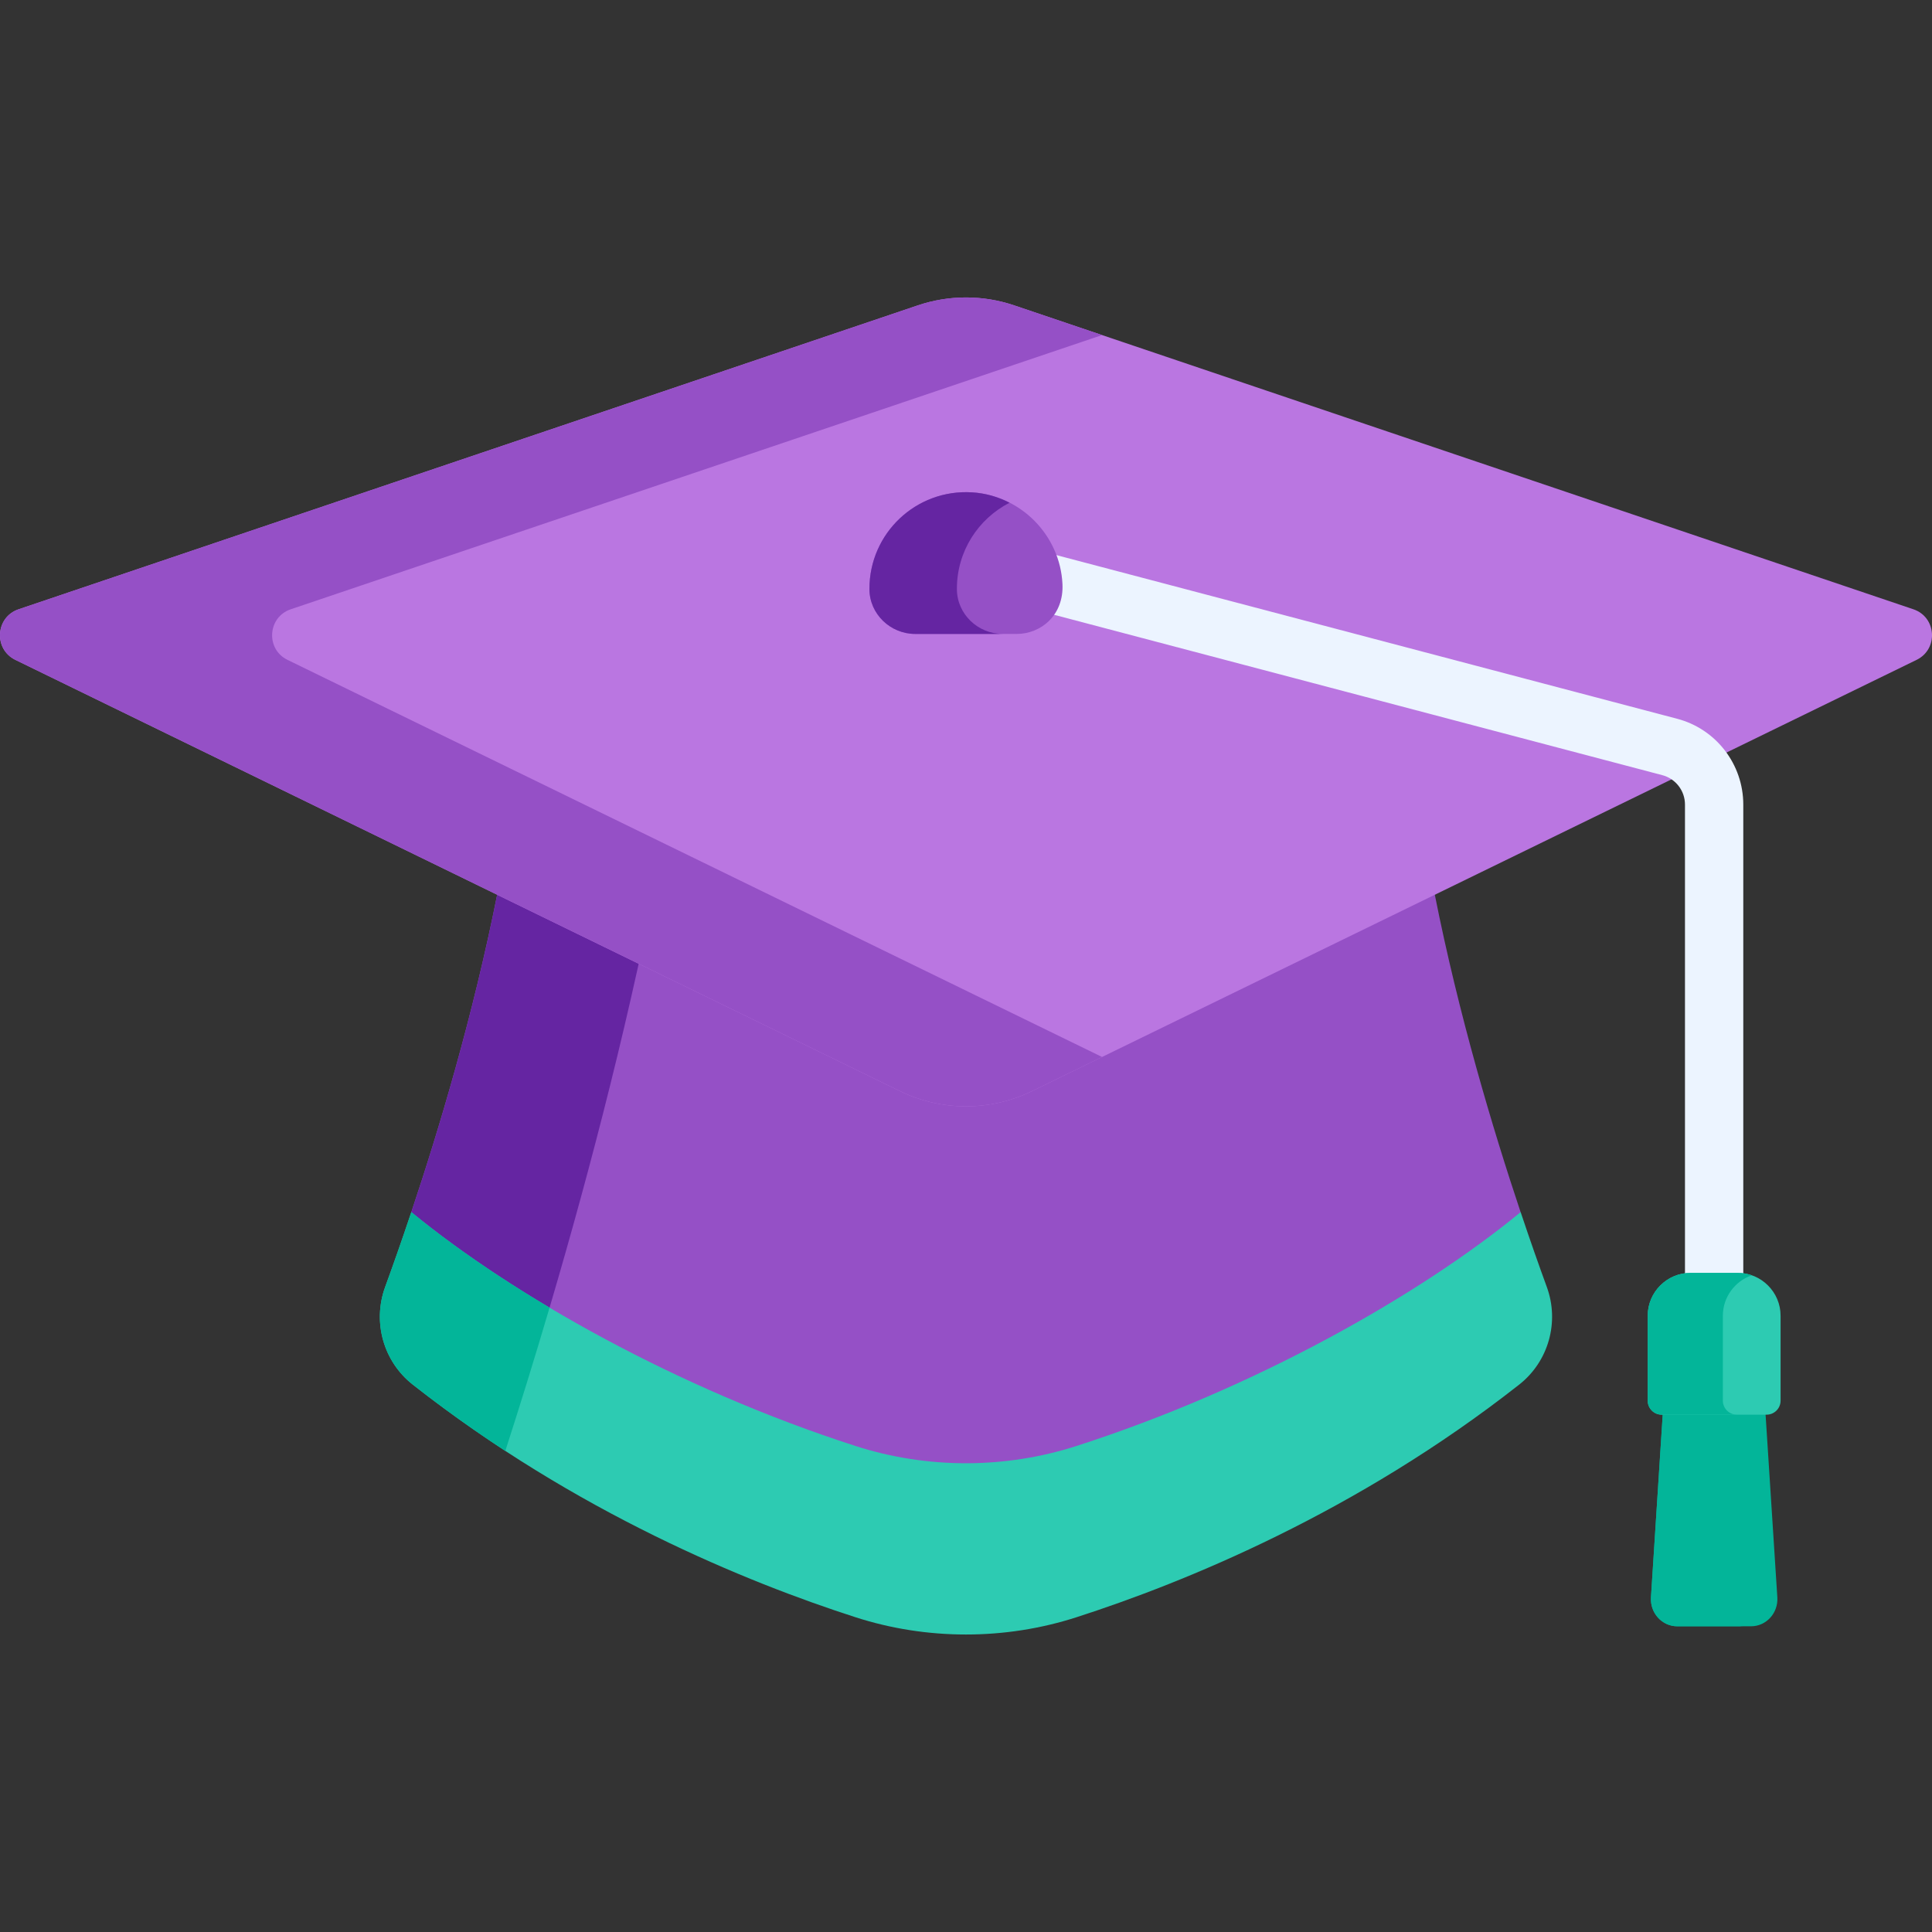
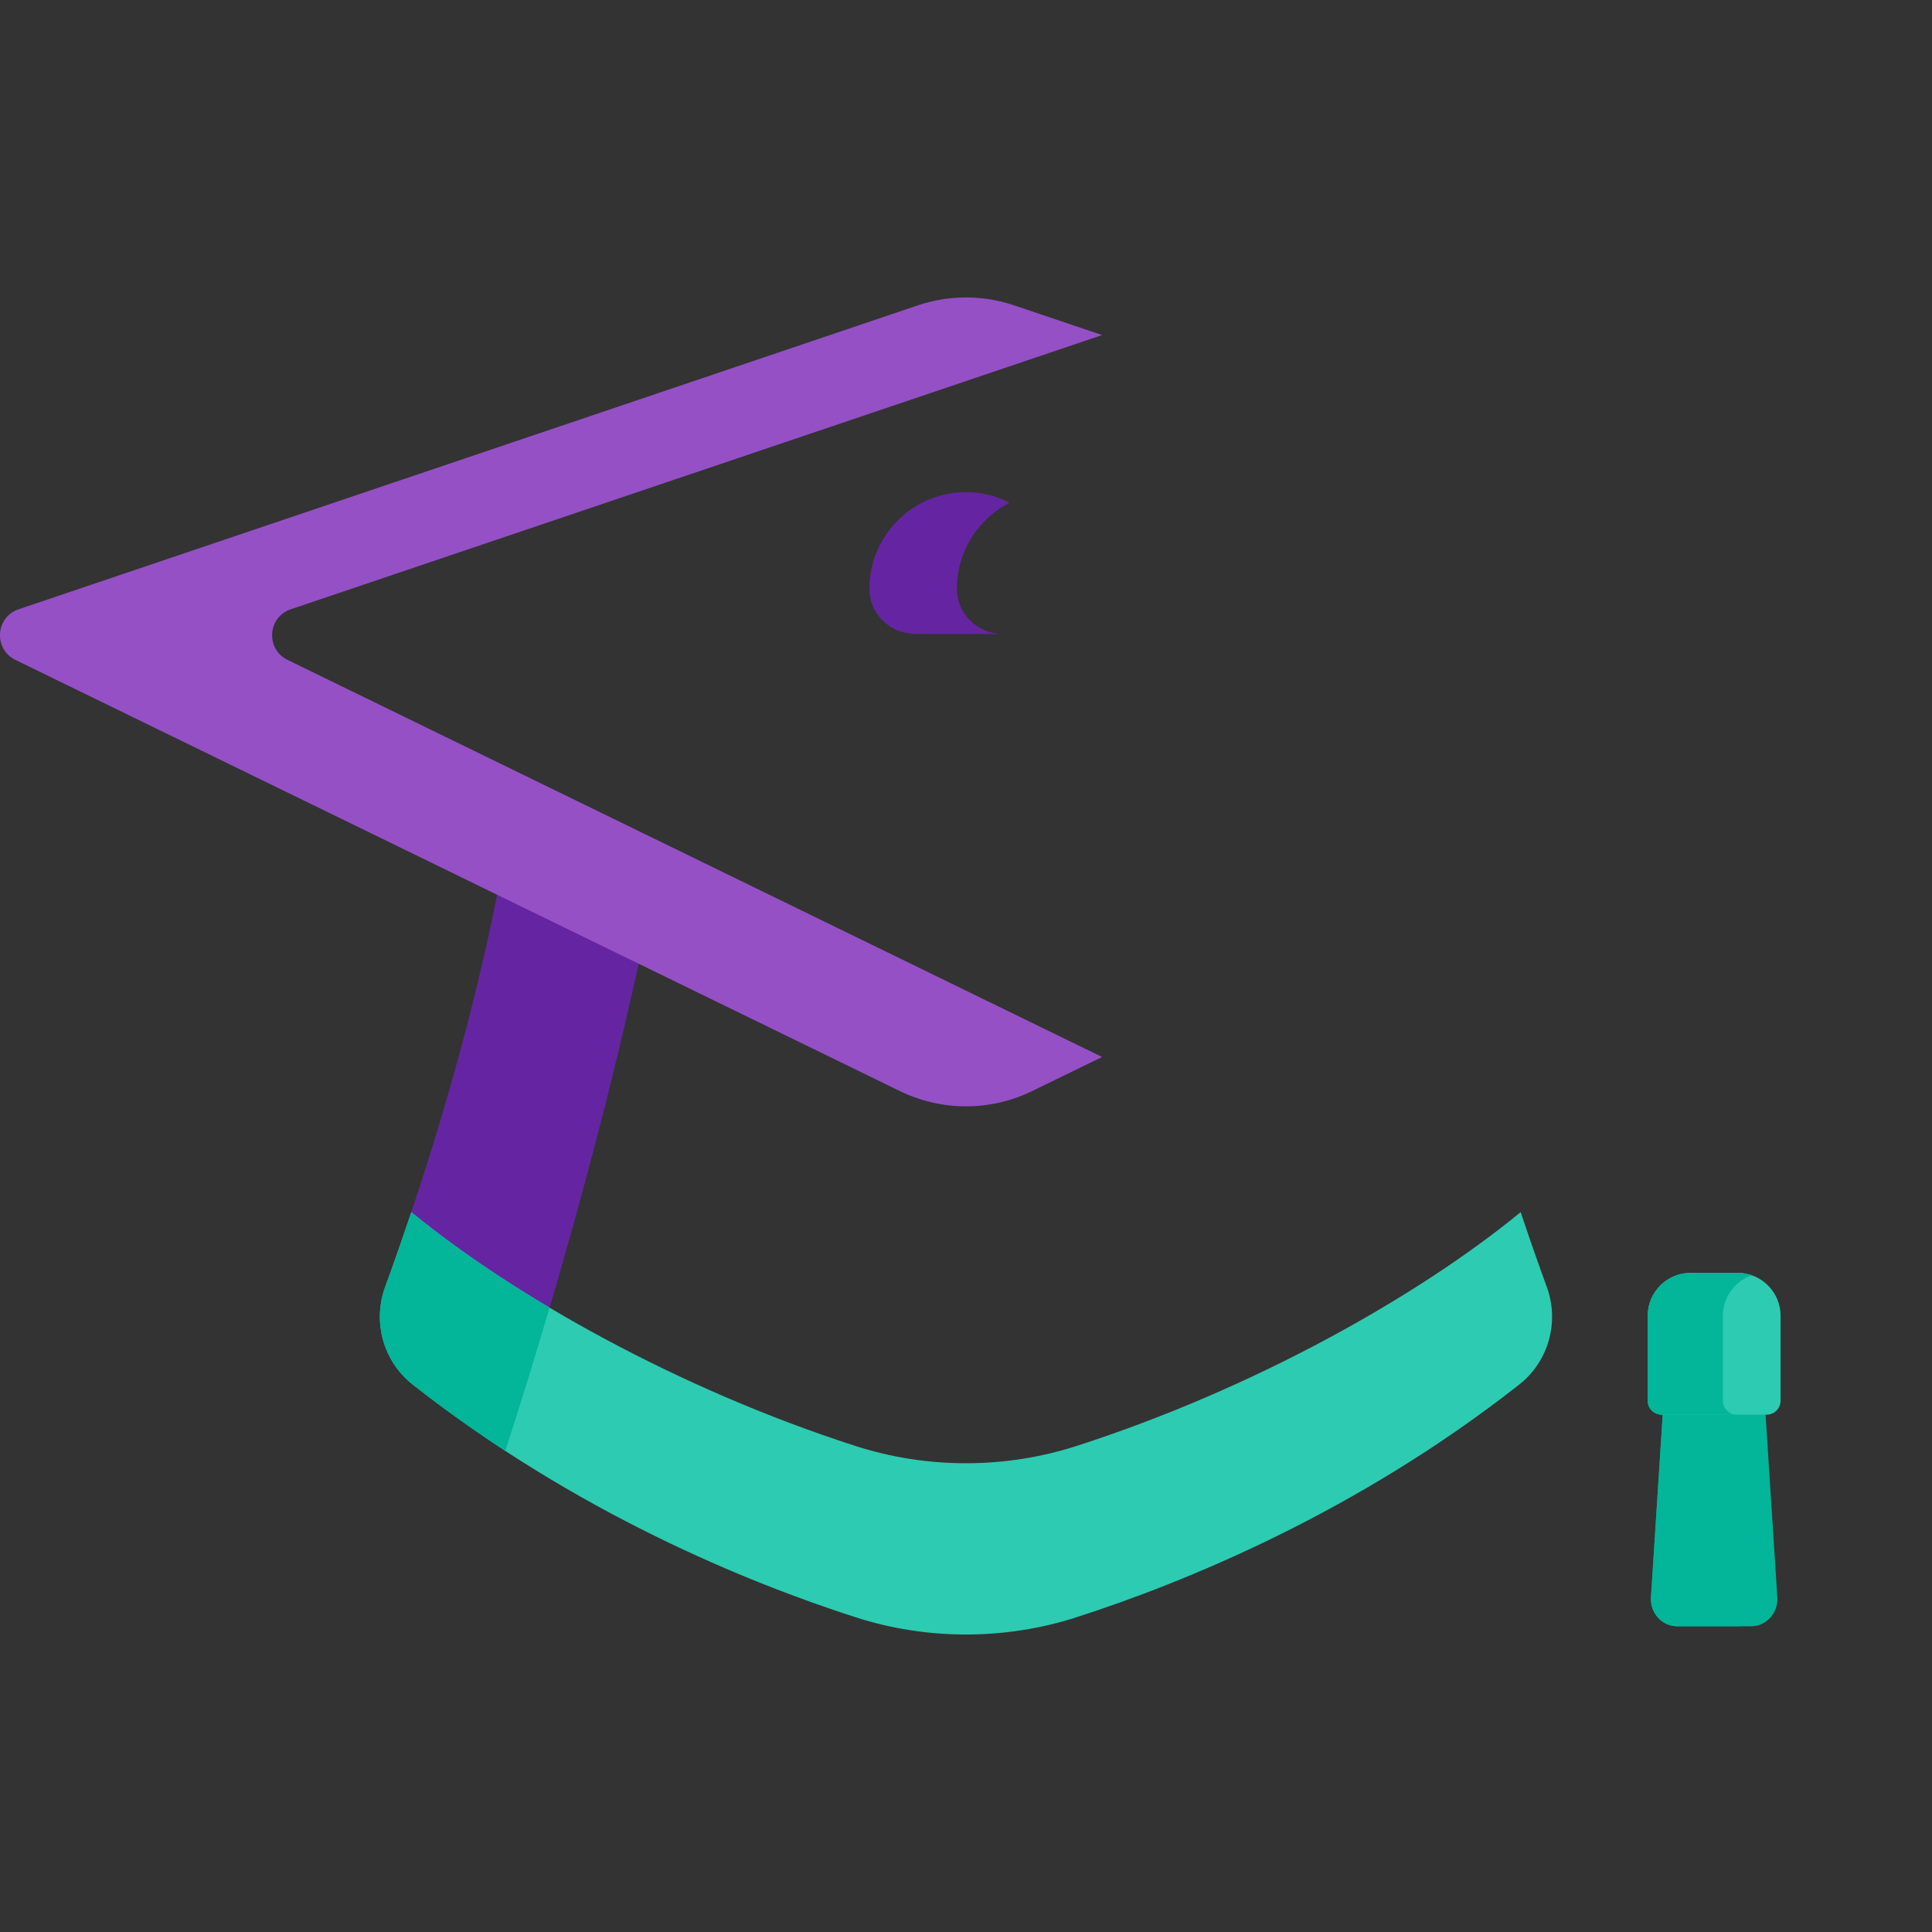
<svg xmlns="http://www.w3.org/2000/svg" width="56" height="56" viewBox="0 0 56 56" fill="none">
  <rect x="0" y="0" width="56" height="56" fill="#333333" stroke="none" />
-   <path d="M11.922 35.135L12.45 36.225C12.45 36.225 20.826 43.026 27.999 43.026C35.173 43.026 43.586 36.225 43.586 36.225L44.076 35.135H44.076C43.271 32.728 42.282 29.424 41.589 25.935L40.056 25.073H15.718L14.41 25.935C13.716 29.424 12.727 32.728 11.922 35.135H11.922Z" fill="#9550C6" />
  <path d="M19.035 25.444L19.598 25.073H15.718L14.41 25.935C13.716 29.424 12.727 32.728 11.922 35.135H11.922L12.45 36.225C12.45 36.225 13.739 37.272 15.739 38.544C16.911 34.63 18.106 30.12 19.035 25.444Z" fill="#6525A2" />
-   <path d="M55.46 17.66L29.399 8.852C28.492 8.545 27.508 8.545 26.601 8.852L0.54 17.66C-0.133 17.887 -0.192 18.815 0.446 19.127L26.085 31.626C27.294 32.215 28.706 32.215 29.915 31.626L55.553 19.127C56.192 18.815 56.133 17.887 55.46 17.66Z" fill="#BA76E1" />
  <path d="M8.334 19.127C7.695 18.816 7.755 17.887 8.428 17.66L31.944 9.712L29.399 8.852C28.492 8.545 27.508 8.545 26.601 8.852L0.54 17.66C-0.133 17.887 -0.192 18.816 0.446 19.127L26.085 31.626C27.294 32.215 28.706 32.215 29.915 31.626L31.944 30.637L8.334 19.127Z" fill="#9550C6" />
-   <path d="M49.685 39.795C49.218 39.795 48.84 39.417 48.84 38.95V23.321C48.84 22.92 48.569 22.569 48.181 22.468L29.108 17.439C28.657 17.32 28.388 16.858 28.507 16.406C28.626 15.955 29.088 15.685 29.539 15.805L48.61 20.833C49.74 21.128 50.53 22.151 50.53 23.321V38.95C50.53 39.417 50.152 39.795 49.685 39.795Z" fill="#ECF4FF" />
  <path d="M51.165 40.829H48.206L47.854 46.301C47.825 46.755 48.175 47.139 48.617 47.139H50.754C51.196 47.139 51.546 46.755 51.517 46.301L51.165 40.829Z" fill="#03B599" />
  <path d="M49.78 46.301L50.132 40.829H48.206L47.854 46.301C47.825 46.755 48.175 47.139 48.617 47.139H50.542C50.1 47.139 49.751 46.755 49.78 46.301Z" fill="#03B599" />
  <path d="M50.37 36.895H49C48.318 36.895 47.76 37.454 47.76 38.136V40.599C47.76 40.823 47.941 41.005 48.165 41.005H51.205C51.429 41.005 51.611 40.823 51.611 40.599V38.136C51.611 37.454 51.053 36.895 50.37 36.895Z" fill="#2DCBB2" />
  <path d="M49.938 40.599V38.136C49.938 37.596 50.289 37.134 50.775 36.965C50.648 36.921 50.512 36.895 50.37 36.895H49.001C48.318 36.895 47.76 37.454 47.76 38.136V40.599C47.76 40.823 47.941 41.005 48.165 41.005H50.344C50.12 41.005 49.938 40.823 49.938 40.599Z" fill="#03B599" />
-   <path d="M28.174 14.271C26.549 14.172 25.201 15.461 25.201 17.065V17.079C25.205 17.8 25.809 18.375 26.53 18.375H29.47C30.168 18.375 30.84 17.835 30.796 16.927C30.728 15.515 29.586 14.356 28.174 14.271Z" fill="#9550C6" />
  <path d="M27.736 17.079C27.736 17.074 27.736 17.069 27.736 17.065C27.736 15.977 28.357 15.035 29.263 14.572C28.931 14.402 28.564 14.294 28.174 14.271C26.549 14.172 25.201 15.461 25.201 17.065V17.079C25.205 17.8 25.809 18.375 26.53 18.375H29.065C28.344 18.375 27.74 17.8 27.736 17.079Z" fill="#6525A2" />
  <path d="M44.077 35.134C41.139 37.548 36.364 40.25 31.204 41.912C29.159 42.572 26.892 42.588 24.795 41.912C19.647 40.253 14.873 37.558 11.922 35.134C11.64 35.977 11.38 36.711 11.164 37.303C10.792 38.32 11.112 39.464 11.964 40.133C16.681 43.84 21.66 45.866 24.795 46.876C25.83 47.21 26.912 47.377 27.999 47.377C29.087 47.377 30.169 47.21 31.204 46.876C34.339 45.866 39.318 43.84 44.035 40.133C44.886 39.464 45.207 38.32 44.835 37.303C44.619 36.711 44.359 35.977 44.077 35.134Z" fill="#2DCBB2" />
  <path d="M15.929 37.903C14.389 36.988 13.028 36.042 11.922 35.134C11.64 35.977 11.38 36.711 11.164 37.303C10.792 38.32 11.112 39.464 11.964 40.133C12.853 40.832 13.752 41.471 14.647 42.056C15.064 40.764 15.496 39.373 15.929 37.903Z" fill="#03B599" />
</svg>